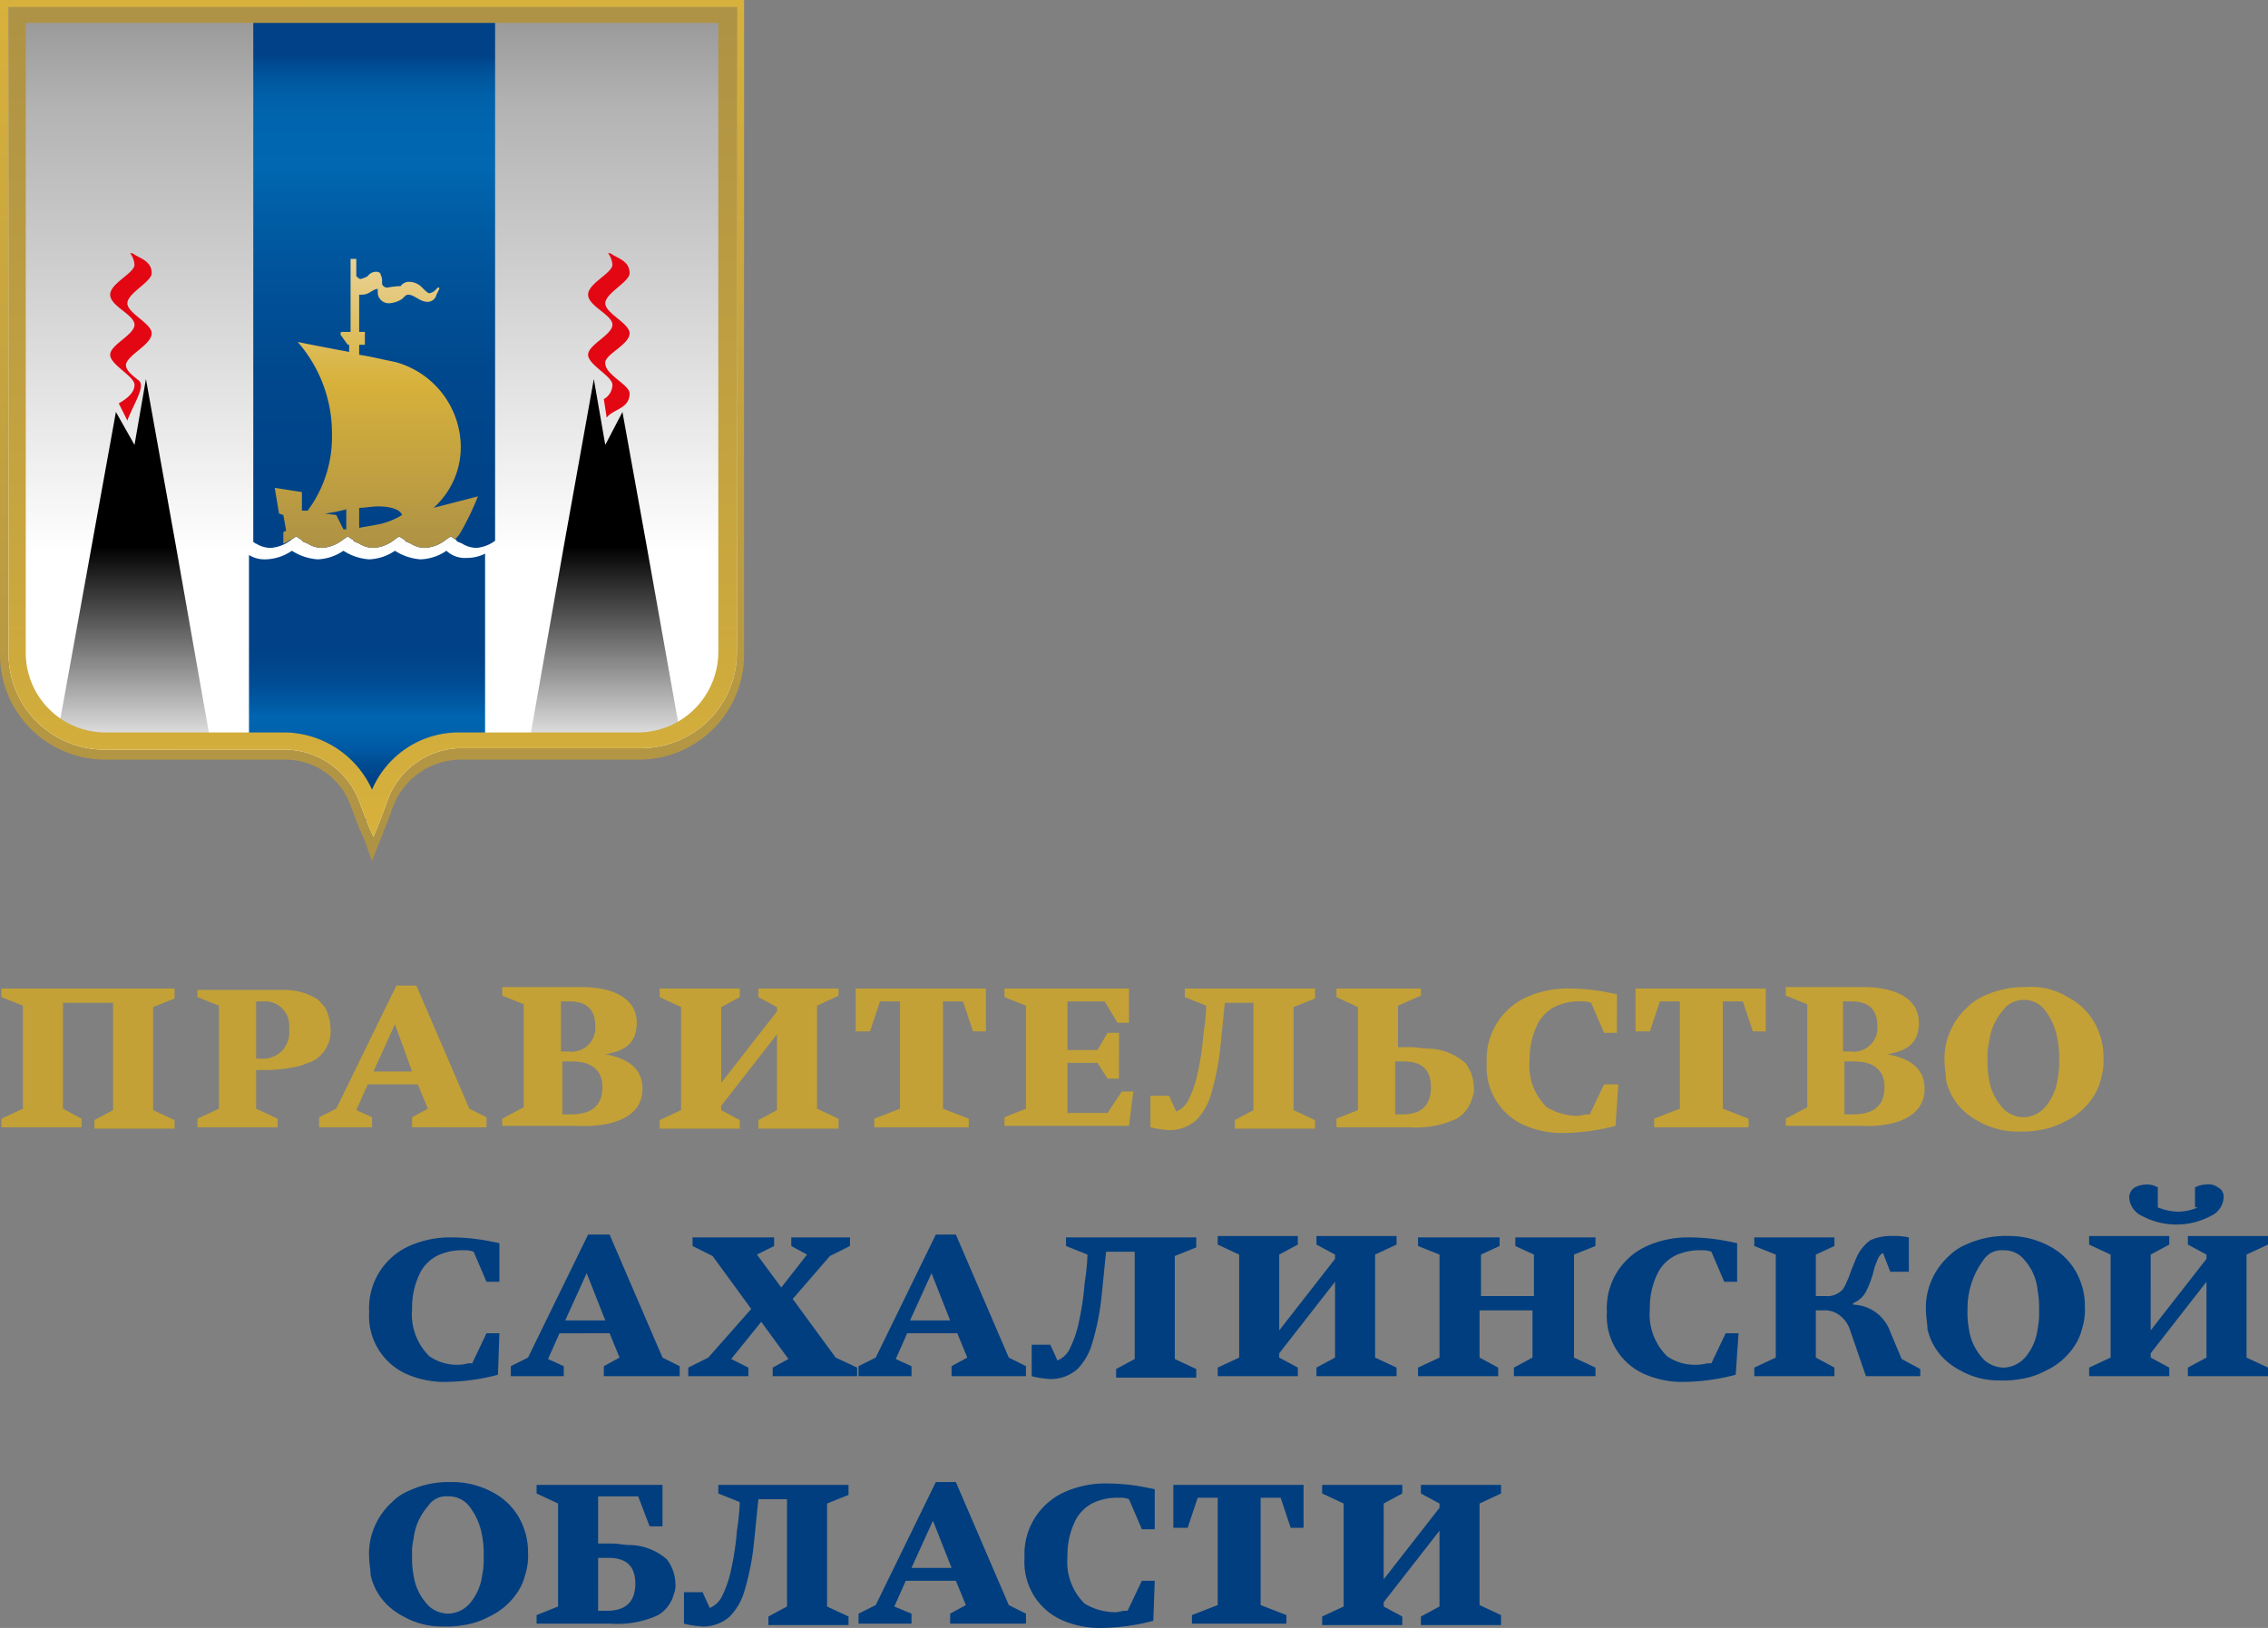
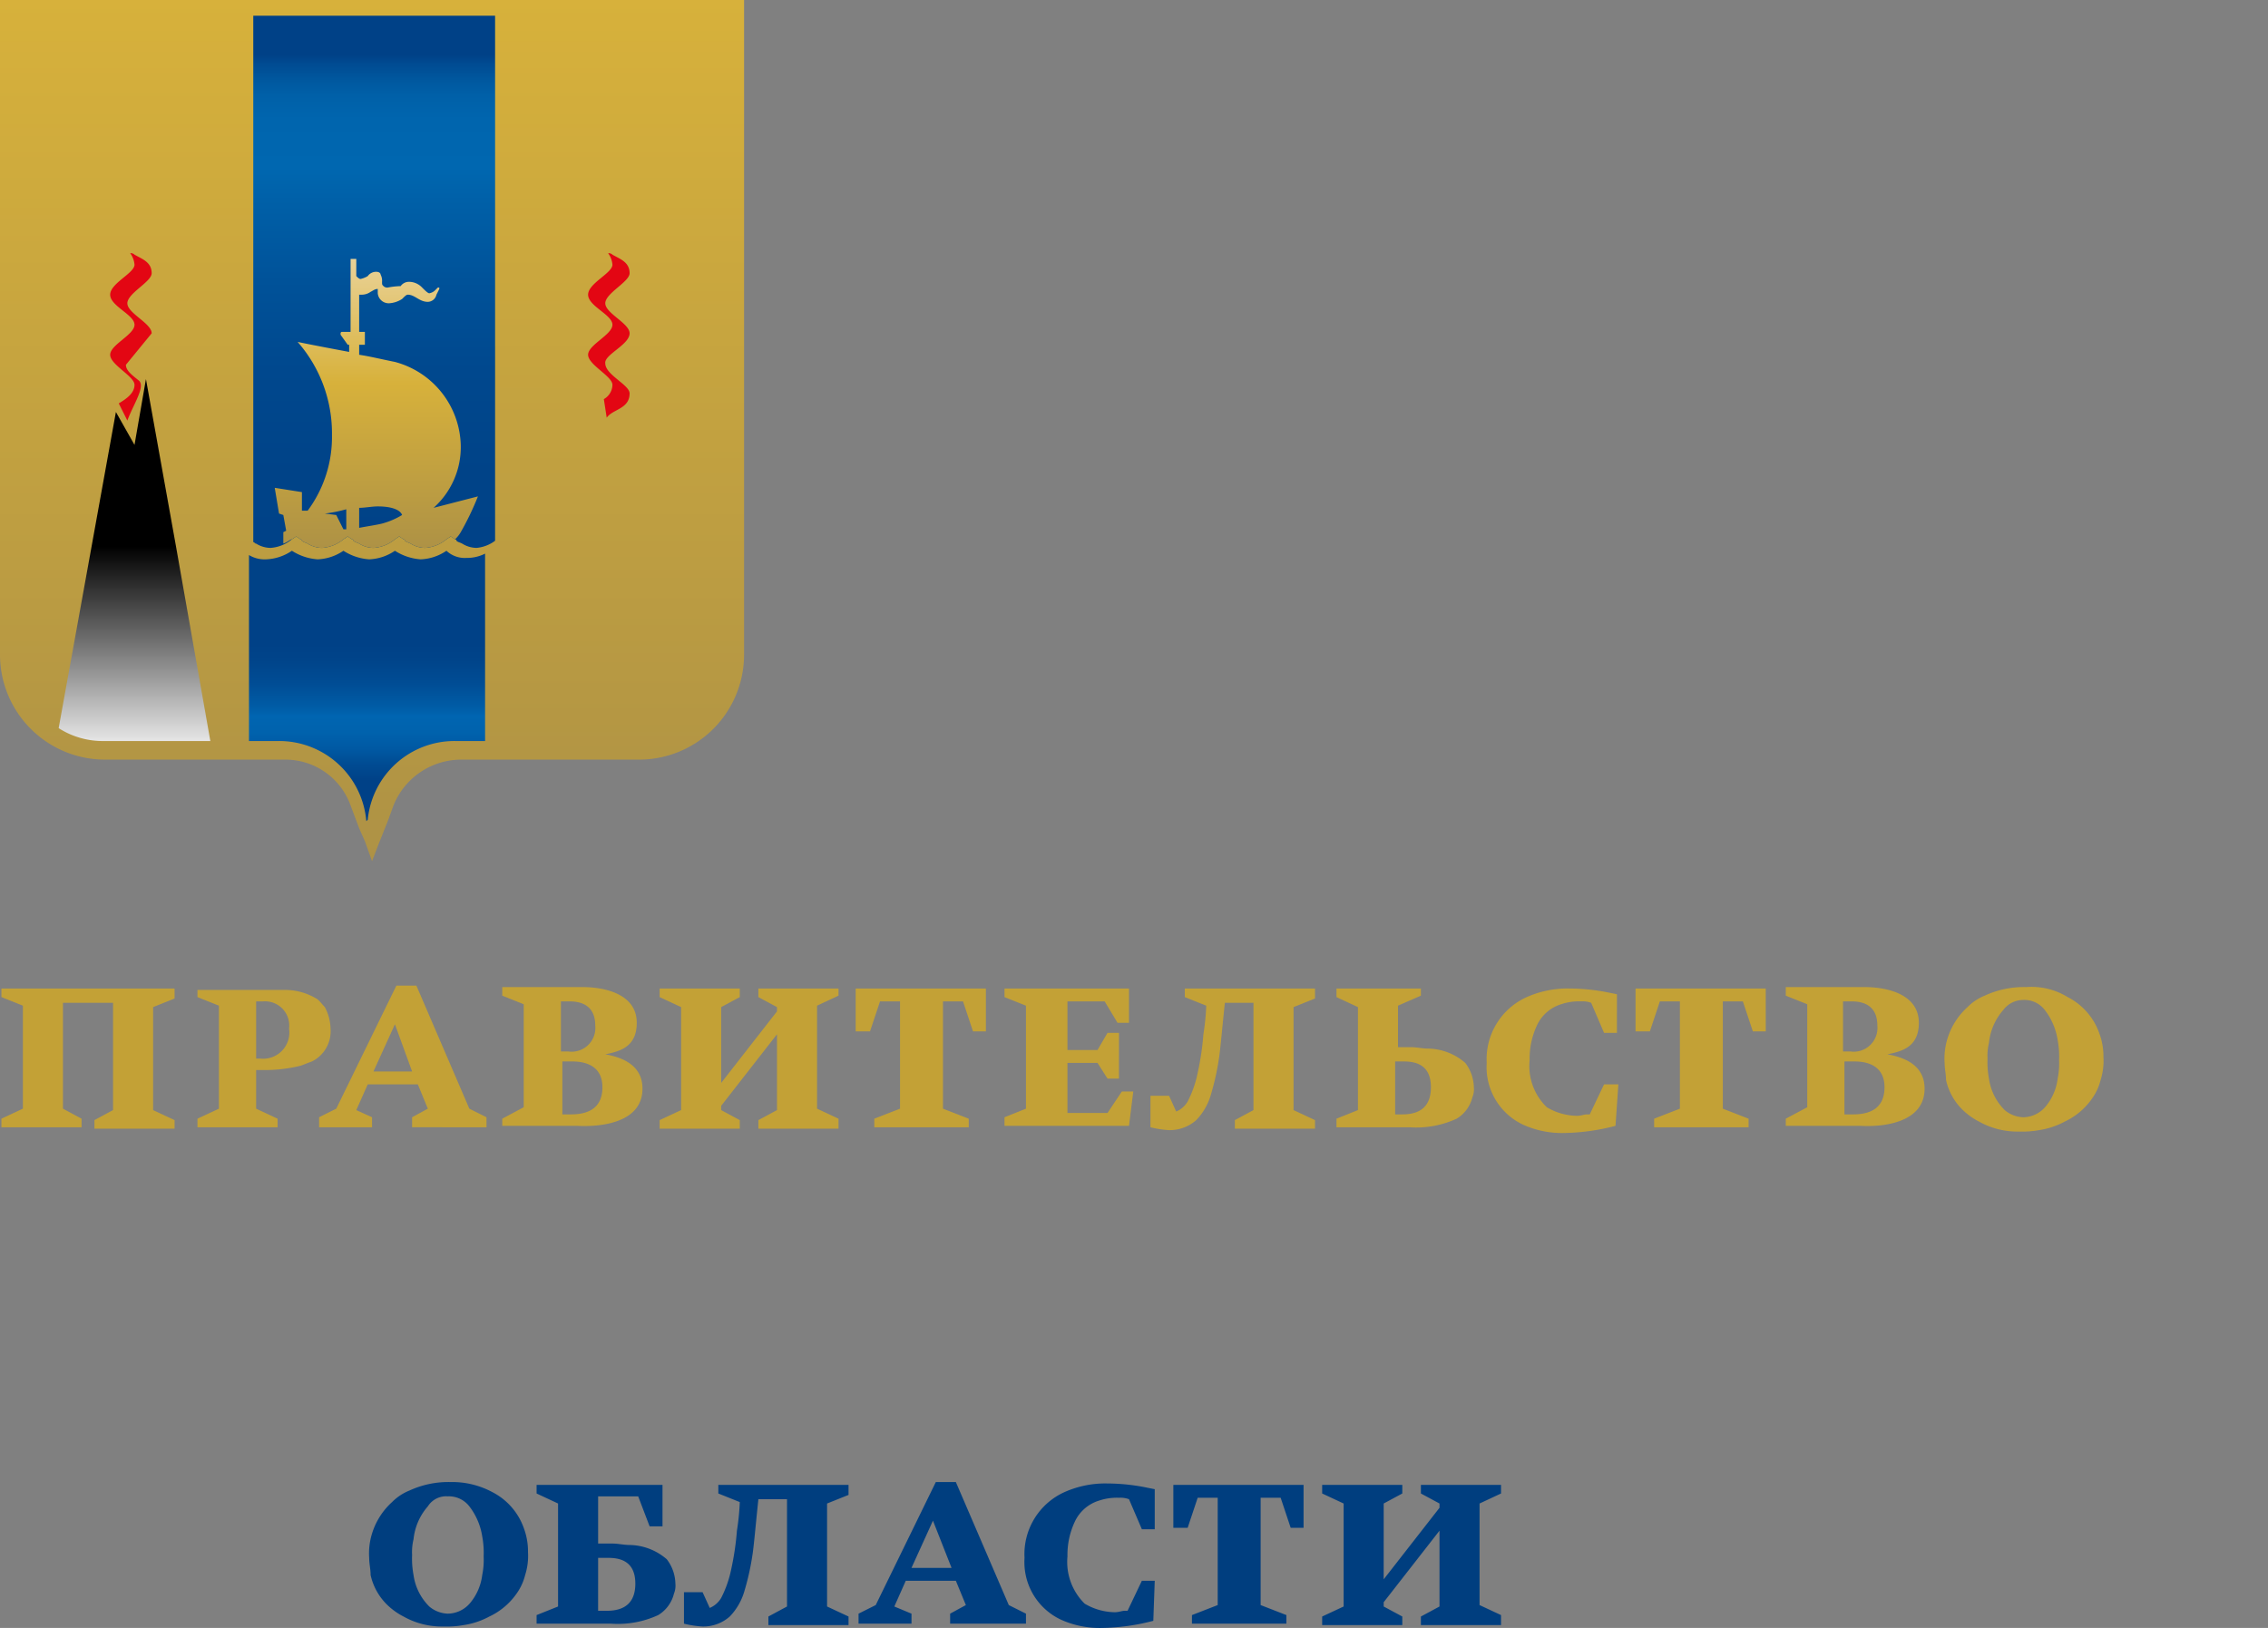
<svg xmlns="http://www.w3.org/2000/svg" xmlns:xlink="http://www.w3.org/1999/xlink" id="Layer_1" data-name="Layer 1" viewBox="0 0 158.5 113.8">
  <rect x="0" y="0" width="158.5" height="113.8" fill="#808080" stroke="none" />
  <defs>
    <style>.cls-1{fill:none;}.cls-2{fill:#c3a136;}.cls-3{fill:#003e7f;}.cls-4{fill:url(#linear-gradient);}.cls-5{clip-path:url(#clip-path);}.cls-6{fill:url(#linear-gradient-2);}.cls-7{fill:url(#linear-gradient-3);}.cls-8{fill:#e30613;}.cls-9{fill:url(#linear-gradient-4);}.cls-10{fill:url(#linear-gradient-5);}.cls-11{fill:url(#linear-gradient-6);}.cls-12{fill:url(#linear-gradient-7);}.cls-13{fill:url(#linear-gradient-8);}</style>
    <linearGradient id="linear-gradient" x1="28.4" y1="125.18" x2="28.4" y2="64.86" gradientTransform="matrix(1, 0, 0, -1, 0, 128)" gradientUnits="userSpaceOnUse">
      <stop offset="0" stop-color="#d7b13b" />
      <stop offset="1" stop-color="#ae9245" />
    </linearGradient>
    <clipPath id="clip-path" transform="translate(-2.4 -2.9)">
      <path class="cls-1" d="M28.4,63.1l-.5-1.4-.4-.9-.6-1.6A4.84,4.84,0,0,0,22.3,56H9.7a7.34,7.34,0,0,1-7.3-7.3V2.9h52V48.7A7.34,7.34,0,0,1,47.1,56H34.6a5.11,5.11,0,0,0-4.7,3.2l-.4,1.1-.6,1.5-.5,1.3Z" />
    </clipPath>
    <linearGradient id="linear-gradient-2" x1="3" y1="95.6" x2="53.8" y2="95.6" xlink:href="#linear-gradient" />
    <linearGradient id="linear-gradient-3" x1="28.45" y1="124.6" x2="28.45" y2="66.47" gradientTransform="matrix(1, 0, 0, -1, 0, 128)" gradientUnits="userSpaceOnUse">
      <stop offset="0" stop-color="#969696" />
      <stop offset="0.12" stop-color="#b3b3b3" />
      <stop offset="0.66" stop-color="#fff" />
    </linearGradient>
    <linearGradient id="linear-gradient-4" x1="28.4" y1="67.7" x2="28.4" y2="124.09" gradientTransform="matrix(1, 0, 0, -1, 0, 128)" gradientUnits="userSpaceOnUse">
      <stop offset="0.05" stop-color="#004187" />
      <stop offset="0.07" stop-color="#004b92" />
      <stop offset="0.09" stop-color="#0059a3" />
      <stop offset="0.11" stop-color="#0062ad" />
      <stop offset="0.13" stop-color="#0065b1" />
      <stop offset="0.14" stop-color="#005da7" />
      <stop offset="0.17" stop-color="#004d95" />
      <stop offset="0.2" stop-color="#00448a" />
      <stop offset="0.22" stop-color="#004187" />
      <stop offset="0.43" stop-color="#004388" />
      <stop offset="0.56" stop-color="#00488e" />
      <stop offset="0.67" stop-color="#005299" />
      <stop offset="0.77" stop-color="#0060a8" />
      <stop offset="0.81" stop-color="#0067b0" />
      <stop offset="0.87" stop-color="#0065ae" />
      <stop offset="0.9" stop-color="#0060a8" />
      <stop offset="0.92" stop-color="#00579e" />
      <stop offset="0.94" stop-color="#004a91" />
      <stop offset="0.95" stop-color="#004187" />
    </linearGradient>
    <linearGradient id="linear-gradient-5" x1="28.7" y1="106.97" x2="28.7" y2="86.86" gradientTransform="matrix(1, 0, 0, -1, 0, 128)" gradientUnits="userSpaceOnUse">
      <stop offset="0" stop-color="#ead297" />
      <stop offset="0.43" stop-color="#d7b13b" />
      <stop offset="1" stop-color="#ae9245" />
    </linearGradient>
    <linearGradient id="linear-gradient-6" x1="44.65" y1="73.26" x2="44.65" y2="98.56" gradientTransform="matrix(1, 0, 0, -1, 0, 128)" gradientUnits="userSpaceOnUse">
      <stop offset="0" stop-color="#e6e6e6" />
      <stop offset="0.54" />
    </linearGradient>
    <linearGradient id="linear-gradient-7" x1="11.8" y1="73.26" x2="11.8" y2="98.56" xlink:href="#linear-gradient-6" />
    <linearGradient id="linear-gradient-8" x1="28.45" y1="66.48" x2="28.45" y2="124.62" xlink:href="#linear-gradient" />
  </defs>
  <title>Правительство_Сахалинской области рус</title>
  <path class="cls-2" d="M143.8,72.8a1.8,1.8,0,0,1,1.5.7,4.57,4.57,0,0,1,.9,2.1,6.15,6.15,0,0,1,.1,1.4,5.28,5.28,0,0,1-.1,1.3,3.77,3.77,0,0,1-.8,1.9,2.07,2.07,0,0,1-1.6.8,2.11,2.11,0,0,1-1.3-.5,3.85,3.85,0,0,1-1.1-2.2,6.15,6.15,0,0,1-.1-1.4,3.75,3.75,0,0,1,.1-1.1,4.12,4.12,0,0,1,1-2.3,1.75,1.75,0,0,1,1.4-.7m.2-.9a6.53,6.53,0,0,0-2.9.6,3.6,3.6,0,0,0-1.2.8,4.92,4.92,0,0,0-1.4,2.2,4.68,4.68,0,0,0-.2,1.7c0,.4.1.8.1,1.2a4.17,4.17,0,0,0,1.4,2.3,4.7,4.7,0,0,0,.9.6,5.48,5.48,0,0,0,2.8.7,6.6,6.6,0,0,0,1.4-.1,5.46,5.46,0,0,0,1.8-.6,4.81,4.81,0,0,0,1.9-1.6,3.79,3.79,0,0,0,.6-1.3,4.4,4.4,0,0,0,.2-1.6,4.67,4.67,0,0,0-.3-1.7,4.52,4.52,0,0,0-2.2-2.5,4.83,4.83,0,0,0-2.9-.7m-9.9,7c0,1.4-.9,1.9-2.2,1.9h-.6V77.1h.7c1.2,0,2.1.5,2.1,1.8m-.5-4.3a1.66,1.66,0,0,1-1.9,1.8h-.5V72.9h.6c1.1,0,1.8.5,1.8,1.7m3.3,4.4c0-1.7-1.5-2.2-2.6-2.4,1-.2,2.2-.5,2.2-2.2,0-2-2.2-2.5-3.8-2.5h-5.5v.6l1.5.6v7.2l-1.5.8v.5h5.2c1.8.1,4.5-.3,4.5-2.6m-11.1-4V72h-9.1v3h1l.7-2.1h1.4v7.5l-1.8.7v.6h6.6v-.6l-1.8-.7V72.9h1.4l.7,2.1Zm-10.3,3.7h-1l-1,2.1h-.2c-.2,0-.4.1-.7.1a4.22,4.22,0,0,1-2.1-.6,4,4,0,0,1-1.2-3.3,5.45,5.45,0,0,1,.5-2.4,2.76,2.76,0,0,1,1.7-1.5,3.9,3.9,0,0,1,1.4-.2,1.7,1.7,0,0,1,.7.1l.9,2.1h.9V72.4l-.5-.1a14.07,14.07,0,0,0-2.8-.3,7,7,0,0,0-3,.6,4.75,4.75,0,0,0-2.8,4.6,4.44,4.44,0,0,0,2.5,4.3,6.56,6.56,0,0,0,2.9.6,14.87,14.87,0,0,0,3.6-.5ZM99.9,77.1h.6c.8,0,1.9.2,1.9,1.8,0,1.3-.7,1.9-2,1.9h-.5Zm1.6-5.1H95.8v.6l1.5.7v7.2l-1.5.6v.6h5.1a6.73,6.73,0,0,0,3.3-.6,2.43,2.43,0,0,0,1.1-1.5,1.48,1.48,0,0,0,.1-.7,2.89,2.89,0,0,0-.6-1.7,4.06,4.06,0,0,0-2.6-1c-.4,0-.8-.1-1.2-.1h-.9V73.2l1.6-.7V72Zm-7.2,0H85.2v.6l1.5.6a16.83,16.83,0,0,1-.2,2,19.34,19.34,0,0,1-.4,2.7,7.71,7.71,0,0,1-.7,2,1.68,1.68,0,0,1-.8.7l-.5-1.1H82.8v2.2a6.88,6.88,0,0,0,1.3.2,2.8,2.8,0,0,0,1.9-.7,4.25,4.25,0,0,0,1-1.7,18.07,18.07,0,0,0,.6-2.7c.1-.7.2-1.9.4-3.8h2v7.5l-1.3.7v.6h5.6v-.6l-1.5-.7V73.3l1.5-.6ZM81.6,79.2h-.8l-1,1.5H77V77.2h2.1l.7,1.1h.8V75.1h-.8l-.7,1.2H77V72.9h2.6l.9,1.5h.8V72H72.6v.6l1.5.6v7.2l-1.5.6v.6h8.7ZM71.3,75V72H62.2v3h1l.7-2.1h1.4v7.5l-1.8.7v.6h6.6v-.6l-1.8-.7V72.9h1.4l.7,2.1ZM61,81.7v-.6l-1.5-.7V73.2l1.5-.7V72H55.4v.6l1.3.7v.3l-3.9,5V73.3l1.3-.7V72H48.5v.6l1.5.7v7.2l-1.5.7v.6h5.6v-.6l-1.3-.7v-.3l3.9-5v5.3l-1.3.7v.6H61ZM44.5,78.9c0,1.4-.9,1.9-2.2,1.9h-.6V77.1h.7c1.2,0,2.1.5,2.1,1.8M44,74.6a1.66,1.66,0,0,1-1.9,1.8h-.5V72.9h.6c1.1,0,1.8.5,1.8,1.7M47.3,79c0-1.7-1.5-2.2-2.6-2.4,1-.2,2.2-.5,2.2-2.2,0-2-2.2-2.5-3.8-2.5H37.5v.6l1.5.6v7.2l-1.5.8v.5h5.2c1.9.1,4.6-.3,4.6-2.6M31.2,77.8H28.5L30,74.5Zm5.2,3.9V81l-1.2-.6-3.7-8.6H30.1l-4.2,8.6-1.2.6v.7h3.7V81l-1.1-.5.8-1.8h3.5l.7,1.7-1.1.6v.7ZM20.3,72.9h.5a1.69,1.69,0,0,1,1.8,1.9,1.83,1.83,0,0,1-2,2.1h-.3ZM16.2,72v.6l1.5.6v7.2l-1.5.7v.6h5.6v-.6l-1.5-.7V77.7H21a10.5,10.5,0,0,0,2.4-.3c.3-.1.5-.2.8-.3a2.36,2.36,0,0,0,1.3-2.3,3.31,3.31,0,0,0-.4-1.5c-.2-.2-.4-.5-.6-.6a4.27,4.27,0,0,0-2.3-.6h-6Zm-1.5,0H2.5v.6l1.5.6v7.2l-1.5.7v.6H8.1v-.6l-1.3-.7V73h3.5v7.5L9,81.2v.6h5.6v-.6l-1.5-.7V73.3l1.5-.6V72Z" transform="translate(-2.4 -2.9)" />
-   <path class="cls-3" d="M156,87.3a3.53,3.53,0,0,1-1.4.3,3.93,3.93,0,0,1-1.4-.3V85.9a1.55,1.55,0,0,0-.8-.2,1.88,1.88,0,0,0-.8.2.84.84,0,0,0-.4.7,1.51,1.51,0,0,0,.9,1.3,5.1,5.1,0,0,0,4.8,0,1.51,1.51,0,0,0,.9-1.3.72.72,0,0,0-.4-.7,1.08,1.08,0,0,0-.8-.2,1.88,1.88,0,0,0-.8.2v1.4Zm4.9,11.8v-.6l-1.5-.7V90.6l1.5-.7v-.6h-5.6v.6l1.3.7v.3l-3.9,5V90.6l1.3-.7v-.6h-5.6v.6l1.5.7v7.2l-1.5.7v.6H154v-.6l-1.3-.7v-.3l3.9-5v5.3l-1.3.7v.6Zm-18.5-8.8a1.8,1.8,0,0,1,1.5.7,3.73,3.73,0,0,1,.9,2.1,6.15,6.15,0,0,1,.1,1.4,5.28,5.28,0,0,1-.1,1.3,3.77,3.77,0,0,1-.8,1.9,2.07,2.07,0,0,1-1.6.8,2.11,2.11,0,0,1-1.3-.5,3.85,3.85,0,0,1-1.1-2.2,6.15,6.15,0,0,1-.1-1.4A5.69,5.69,0,0,1,141,91a1.5,1.5,0,0,1,1.4-.7m.3-1a6.53,6.53,0,0,0-2.9.6,3.6,3.6,0,0,0-1.2.8,4.92,4.92,0,0,0-1.4,2.2,4.68,4.68,0,0,0-.2,1.7c0,.4.1.8.1,1.2a4.17,4.17,0,0,0,1.4,2.3,4.7,4.7,0,0,0,.9.6,5.48,5.48,0,0,0,2.8.7,6.6,6.6,0,0,0,1.4-.1,5.46,5.46,0,0,0,1.8-.6,4.81,4.81,0,0,0,1.9-1.6,3.79,3.79,0,0,0,.6-1.3,4.4,4.4,0,0,0,.2-1.6,4.67,4.67,0,0,0-.3-1.7,4.52,4.52,0,0,0-2.2-2.5,5.92,5.92,0,0,0-2.9-.7m-12.1.1H125V90l1.5.6v7.2l-1.5.7v.6h5.6v-.6l-1.3-.7V94.5h.5a1.68,1.68,0,0,1,1.1.3,2.1,2.1,0,0,1,.8,1.1l1.1,3.2h3.8v-.5l-1.3-.7-.8-1.9a2.83,2.83,0,0,0-2.6-1.9V94a1.8,1.8,0,0,0,.9-.8,7.19,7.19,0,0,0,.6-1.7c.2-.5.3-.9.6-1l.5,1.3h1.3V89.4a4.87,4.87,0,0,0-1.2-.1,3.48,3.48,0,0,0-1.5.3,3.05,3.05,0,0,0-1,1.3c-.2.5-.3.7-.5,1.3-.2.4-.3.8-.6,1a1.43,1.43,0,0,1-1,.3h-.7V90.6l1.3-.6Zm-6.7,6.7H123l-1,2.1h-.2c-.2,0-.4.1-.8.1a3.38,3.38,0,0,1-2.1-.6,4.1,4.1,0,0,1-1.2-3.3,5.45,5.45,0,0,1,.5-2.4,2.76,2.76,0,0,1,1.7-1.5,3.9,3.9,0,0,1,1.4-.2,1.7,1.7,0,0,1,.7.1l.9,2.1h.9V89.8l-.5-.1a14.07,14.07,0,0,0-2.8-.3,7,7,0,0,0-3,.6,4.75,4.75,0,0,0-2.8,4.6,4.44,4.44,0,0,0,2.5,4.3,6.56,6.56,0,0,0,2.9.6,14.87,14.87,0,0,0,3.6-.5Zm-10,3v-.6l-1.5-.7V90.6l1.5-.6v-.6h-5.6V90l1.3.6v2.9h-3.7V90.6l1.3-.6v-.6h-5.7V90l1.5.6v7.2l-1.5.7v.6h5.6v-.6l-1.3-.7V94.5h3.7v3.3l-1.3.7v.6Zm-13.9,0v-.6l-1.5-.7V90.6l1.5-.7v-.6H94.4v.6l1.3.7v.3l-3.9,5V90.6l1.3-.7v-.6H87.5v.6l1.5.7v7.2l-1.5.7v.6h5.6v-.6l-1.3-.7v-.3l3.9-5v5.3l-1.3.7v.6ZM86,89.4H76.9V90l1.5.6a16.83,16.83,0,0,1-.2,2,19.34,19.34,0,0,1-.4,2.7,7.71,7.71,0,0,1-.7,2,1.68,1.68,0,0,1-.8.7l-.5-1.1H74.5v2.2a6.88,6.88,0,0,0,1.3.2,2.8,2.8,0,0,0,1.9-.7,4.25,4.25,0,0,0,1-1.7,18.07,18.07,0,0,0,.6-2.7c.1-.7.2-1.9.4-3.8h2v7.5l-1.3.7v.6H86v-.6l-1.5-.7V90.7l1.5-.6ZM68.8,95.2H66l1.5-3.3Zm5.3,3.9v-.7l-1.2-.6-3.7-8.6H67.8l-4.2,8.6-1.2.6v.7h3.7v-.7L65,97.9l.8-1.8h3.5l.7,1.7-1.1.6v.7Zm-11.8,0v-.6l-1.5-.7-3-4.1,2.6-3,1.4-.7v-.6H57.7V90l1.1.6L57,92.9l-1.7-2.3,1.2-.6v-.6H50.8V90l1.4.7,2.7,3.7-3,3.4-1.4.7v.6h4.2v-.6l-1.2-.6,2.1-2.6,1.9,2.6-1.1.6v.6ZM44.7,95.2H41.9l1.5-3.3Zm5.2,3.9v-.7l-1.2-.6L45,89.2H43.5l-4.2,8.6-1.2.6v.7h3.7v-.7l-1.1-.5.8-1.8H45l.7,1.7-1.1.6v.7Zm-12.6-3h-.9l-1,2.1h-.2c-.2,0-.4.1-.7.1a3.38,3.38,0,0,1-2.1-.6,4.1,4.1,0,0,1-1.2-3.3,5.45,5.45,0,0,1,.5-2.4,2.76,2.76,0,0,1,1.7-1.5,3.9,3.9,0,0,1,1.4-.2,1.7,1.7,0,0,1,.7.1l.9,2.1h.9V89.8l-.5-.1a14.07,14.07,0,0,0-2.8-.3,7,7,0,0,0-3,.6,4.75,4.75,0,0,0-2.8,4.6,4.44,4.44,0,0,0,2.5,4.3,6.56,6.56,0,0,0,2.9.6,14.87,14.87,0,0,0,3.6-.5Z" transform="translate(-2.4 -2.9)" />
  <path class="cls-3" d="M107.3,116.4v-.6l-1.5-.7V108l1.5-.7v-.6h-5.6v.6l1.3.7v.3l-3.9,5V108l1.3-.7v-.6H94.8v.6l1.5.7v7.2l-1.5.7v.6h5.6v-.6l-1.3-.7v-.3l3.9-5v5.3l-1.3.7v.6h5.6Zm-13.8-6.7v-3H84.4v3h1l.7-2.1h1.4v7.5l-1.8.7v.6h6.6v-.6l-1.8-.7v-7.5h1.4l.7,2.1Zm-10.4,3.7h-.9l-1,2.1H81c-.2,0-.4.1-.7.1a4.22,4.22,0,0,1-2.1-.6,4.1,4.1,0,0,1-1.2-3.3,5.45,5.45,0,0,1,.5-2.4,2.76,2.76,0,0,1,1.7-1.5,3.9,3.9,0,0,1,1.4-.2,1.7,1.7,0,0,1,.7.1l.9,2.1h.9V107l-.5-.1a14.07,14.07,0,0,0-2.8-.3,7,7,0,0,0-3,.6,4.75,4.75,0,0,0-2.8,4.6,4.44,4.44,0,0,0,2.5,4.3,6.56,6.56,0,0,0,2.9.6,14.87,14.87,0,0,0,3.6-.5Zm-14.2-.9H66.1l1.5-3.3Zm5.2,3.9v-.7l-1.2-.6-3.7-8.6H67.8l-4.2,8.6-1.2.6v.7h3.7v-.7l-1.2-.5.8-1.8h3.5l.7,1.7-1.1.6v.7Zm-12.4-9.7H52.6v.6l1.5.6a16.83,16.83,0,0,1-.2,2,19.34,19.34,0,0,1-.4,2.7,7.71,7.71,0,0,1-.7,2,1.68,1.68,0,0,1-.8.7l-.5-1.1H50.2v2.2a6.88,6.88,0,0,0,1.3.2,2.8,2.8,0,0,0,1.9-.7,4.25,4.25,0,0,0,1-1.7,18.07,18.07,0,0,0,.6-2.7c.1-.7.2-1.9.4-3.8h2v7.5l-1.3.7v.6h5.6v-.6l-1.5-.7V108l1.5-.6Zm-17.5,5.1h.7c.8,0,1.9.2,1.9,1.8,0,1.3-.7,1.9-2,1.9h-.6Zm4.4-5.1H39.9v.6l1.5.7v7.2l-1.5.6v.6h5.2a6.73,6.73,0,0,0,3.3-.6,2.43,2.43,0,0,0,1.1-1.5,1.48,1.48,0,0,0,.1-.7,2.89,2.89,0,0,0-.6-1.7,4.06,4.06,0,0,0-2.6-1c-.4,0-.8-.1-1.2-.1h-1v-3.3H47l.8,2.1h.9v-2.9Zm-14.9.8a1.8,1.8,0,0,1,1.5.7,4.57,4.57,0,0,1,.9,2.1,6.15,6.15,0,0,1,.1,1.4,5.28,5.28,0,0,1-.1,1.3,3.77,3.77,0,0,1-.8,1.9,2.07,2.07,0,0,1-1.6.8,2.11,2.11,0,0,1-1.3-.5,3.85,3.85,0,0,1-1.1-2.2,6.15,6.15,0,0,1-.1-1.4,3.75,3.75,0,0,1,.1-1.1,4.12,4.12,0,0,1,1-2.3,1.51,1.51,0,0,1,1.4-.7m.2-1a6.53,6.53,0,0,0-2.9.6,3.6,3.6,0,0,0-1.2.8,4.92,4.92,0,0,0-1.4,2.2,4.68,4.68,0,0,0-.2,1.7c0,.4.1.8.1,1.2a4.17,4.17,0,0,0,1.4,2.3,4.7,4.7,0,0,0,.9.6,5.48,5.48,0,0,0,2.8.7,6.6,6.6,0,0,0,1.4-.1,5.46,5.46,0,0,0,1.8-.6,4.81,4.81,0,0,0,1.9-1.6,3.79,3.79,0,0,0,.6-1.3,4.4,4.4,0,0,0,.2-1.6,4.67,4.67,0,0,0-.3-1.7,4.52,4.52,0,0,0-2.2-2.5,5.92,5.92,0,0,0-2.9-.7" transform="translate(-2.4 -2.9)" />
  <path class="cls-4" d="M28.4,63.1l-.5-1.4-.4-.9-.6-1.6A4.84,4.84,0,0,0,22.3,56H9.7a7.34,7.34,0,0,1-7.3-7.3V2.9h52V48.7A7.34,7.34,0,0,1,47.1,56H34.6a5.11,5.11,0,0,0-4.7,3.2l-.4,1.1-.6,1.5-.5,1.3Z" transform="translate(-2.4 -2.9)" />
  <g class="cls-5">
-     <path class="cls-6" d="M3,3.4V48.6a6.7,6.7,0,0,0,6.7,6.7H22.3a5.6,5.6,0,0,1,5.2,3.6l.6,1.6.4.9.6-1.5.4-1.1a5.51,5.51,0,0,1,5.2-3.6H47.2a6.7,6.7,0,0,0,6.7-6.7V3.4Z" transform="translate(-2.4 -2.9)" />
-   </g>
+     </g>
  <g class="cls-5">
-     <path class="cls-7" d="M3,3.4V48.6a6.7,6.7,0,0,0,6.7,6.7H22.3a5.6,5.6,0,0,1,5.2,3.6l.6,1.6.4.9.6-1.5.4-1.1a5.51,5.51,0,0,1,5.2-3.6H47.2a6.7,6.7,0,0,0,6.7-6.7V3.4Z" transform="translate(-2.4 -2.9)" />
-   </g>
-   <path class="cls-8" d="M13,26.2c0-.7-1.7-1.4-1.7-2.1S13,22.6,13,22c0-.8-.7-1-1.2-1.3a.37.37,0,0,0-.3-.1,1.58,1.58,0,0,1,.3.8c0,.6-1.7,1.3-1.7,2.1s1.7,1.4,1.7,2.1-1.7,1.4-1.7,2.1,1.7,1.5,1.7,2.1-.6,1-1.1,1.3l.6,1.2c.4-1.1,1.3-2.4.8-2.8s-.9-.7-.9-1.1C11.3,27.7,13,27,13,26.2Z" transform="translate(-2.4 -2.9)" />
+     </g>
+   <path class="cls-8" d="M13,26.2c0-.7-1.7-1.4-1.7-2.1S13,22.6,13,22c0-.8-.7-1-1.2-1.3a.37.37,0,0,0-.3-.1,1.58,1.58,0,0,1,.3.8c0,.6-1.7,1.3-1.7,2.1s1.7,1.4,1.7,2.1-1.7,1.4-1.7,2.1,1.7,1.5,1.7,2.1-.6,1-1.1,1.3l.6,1.2c.4-1.1,1.3-2.4.8-2.8s-.9-.7-.9-1.1Z" transform="translate(-2.4 -2.9)" />
  <path class="cls-8" d="M46.4,26.2c0-.7-1.7-1.4-1.7-2.1s1.7-1.5,1.7-2.1c0-.8-.7-1-1.2-1.3a.37.37,0,0,0-.3-.1,1.58,1.58,0,0,1,.3.8c0,.6-1.7,1.3-1.7,2.1s1.7,1.4,1.7,2.1-1.7,1.4-1.7,2.1,1.7,1.5,1.7,2.1a1.17,1.17,0,0,1-.6,1l.2,1.3c.4-.6,1.6-.6,1.6-1.7,0-.6-1.7-1.3-1.7-2.1C44.6,27.7,46.4,27,46.4,26.2Z" transform="translate(-2.4 -2.9)" />
  <path class="cls-9" d="M33.6,41.4a3.43,3.43,0,0,1-1.8.6,3.8,3.8,0,0,1-1.8-.6,3.43,3.43,0,0,1-1.8.6,3.8,3.8,0,0,1-1.8-.6,3.43,3.43,0,0,1-1.8.6,3.8,3.8,0,0,1-1.8-.6A3.43,3.43,0,0,1,21,42a2.13,2.13,0,0,1-1.2-.3v13h2.1A6.11,6.11,0,0,1,28,60.3l.1-.1a6.09,6.09,0,0,1,6.1-5.5h2.1V41.6a2.77,2.77,0,0,1-1.3.3A1.87,1.87,0,0,1,33.6,41.4ZM20.1,4V40.8c.1,0,.1.1.2.1a1.93,1.93,0,0,0,1,.3,2.62,2.62,0,0,0,1.5-.6h0l.3-.2.3.2h0a.1.1,0,0,1,.1.1c.1.1.2.1.4.2a1.93,1.93,0,0,0,1,.3,2.62,2.62,0,0,0,1.5-.6h0l.3-.2.3.2h0a.1.1,0,0,1,.1.1c.1.1.2.1.4.2a1.93,1.93,0,0,0,1,.3,2.62,2.62,0,0,0,1.5-.6h0l.3-.2.3.2h0a.1.1,0,0,1,.1.1c.1.1.2.1.4.2a1.93,1.93,0,0,0,1,.3,2.62,2.62,0,0,0,1.5-.6h0l.3-.2.3.2h0a.1.1,0,0,1,.1.1c.1.1.2.1.4.2a1.93,1.93,0,0,0,1,.3,2.54,2.54,0,0,0,1.3-.5V4Z" transform="translate(-2.4 -2.9)" />
  <path class="cls-10" d="M21.6,37l.3,1.8.3.1.2,1.1-.2.1v.8h0c.3-.1.5-.3.6-.3h0l.3-.2.3.2h0a.1.1,0,0,1,.1.1c.1.1.2.1.4.2a1.93,1.93,0,0,0,1,.3,2.62,2.62,0,0,0,1.5-.6h0l.3-.2.3.2h0a.1.1,0,0,1,.1.1c.1.1.2.1.4.2a1.93,1.93,0,0,0,1,.3,2.62,2.62,0,0,0,1.5-.6h0l.3-.2.3.2h0a.1.1,0,0,1,.1.1c.1.1.2.1.4.2a1.93,1.93,0,0,0,1,.3,2.62,2.62,0,0,0,1.5-.6h0l.3-.2.3.2h0a2.18,2.18,0,0,0,.4-.5,19.74,19.74,0,0,0,1.2-2.5l-3.1.8A5.69,5.69,0,0,0,34.6,34,6.19,6.19,0,0,0,30,28.2c-1-.2-1.8-.4-2.5-.5V27h.4v-.9h-.4V23.5h.2a1.07,1.07,0,0,0,.6-.2c.2-.1.3-.2.5-.2h0v.3a.77.77,0,0,0,.8.7h0a1.9,1.9,0,0,0,.9-.3c.2-.2.3-.3.4-.3.5,0,.8.5,1.4.5a.63.63,0,0,0,.6-.5l.2-.4V23H33l-.2.2a.76.76,0,0,1-.4.2c-.1,0-.3-.2-.5-.4a1.27,1.27,0,0,0-.9-.4.71.71,0,0,0-.6.3,5.53,5.53,0,0,0-.9.1h0a.37.37,0,0,1-.3-.1c-.1-.1-.1-.1-.1-.3a.9.9,0,0,0-.1-.5c0-.1-.1-.2-.3-.2a.71.71,0,0,0-.6.3,1.69,1.69,0,0,1-.5.2c-.1,0-.2-.1-.3-.2h0V21h-.4v5.1h-.6a.1.1,0,0,0-.1.1v.1l.5.7h.1v.5c-3.2-.6-3.6-.7-3.6-.7a9.69,9.69,0,0,1,2.4,6.5,8.64,8.64,0,0,1-1.7,5.3h-.4V37.3Zm5.9,1.4c.4,0,.9-.1,1.3-.1,1.1,0,1.6.3,1.7.6a5.34,5.34,0,0,1-1.4.6c-.4.1-1.1.2-1.6.3Zm-.9.1v1.4h-.2l-.5-1-.8-.1A9.92,9.92,0,0,0,26.6,38.5Z" transform="translate(-2.4 -2.9)" />
-   <path class="cls-11" d="M47.6,41.1l-1.7-9.4L44.7,34l-.8-4.6L41.8,41.1,39.4,54.7h7.7a6.44,6.44,0,0,0,2.8-.7Z" transform="translate(-2.4 -2.9)" />
  <path class="cls-12" d="M14.7,41.1,12.6,29.4,11.8,34l-1.3-2.3L8.8,41.1,6.5,53.8a5.71,5.71,0,0,0,3.2.9h7.4Z" transform="translate(-2.4 -2.9)" />
-   <path class="cls-13" d="M3,3.4V48.6a6.7,6.7,0,0,0,6.7,6.7H22.3a5.6,5.6,0,0,1,5.2,3.6l.6,1.6.4.9.6-1.5.4-1.1a5.51,5.51,0,0,1,5.2-3.6H47.2a6.7,6.7,0,0,0,6.7-6.7V3.4ZM9.7,54.1a5.57,5.57,0,0,1-5.5-5.6V4.5H52.6v44a5.64,5.64,0,0,1-5.5,5.6H34.5a6.59,6.59,0,0,0-6.1,4,6.8,6.8,0,0,0-6.1-4Z" transform="translate(-2.4 -2.9)" />
</svg>